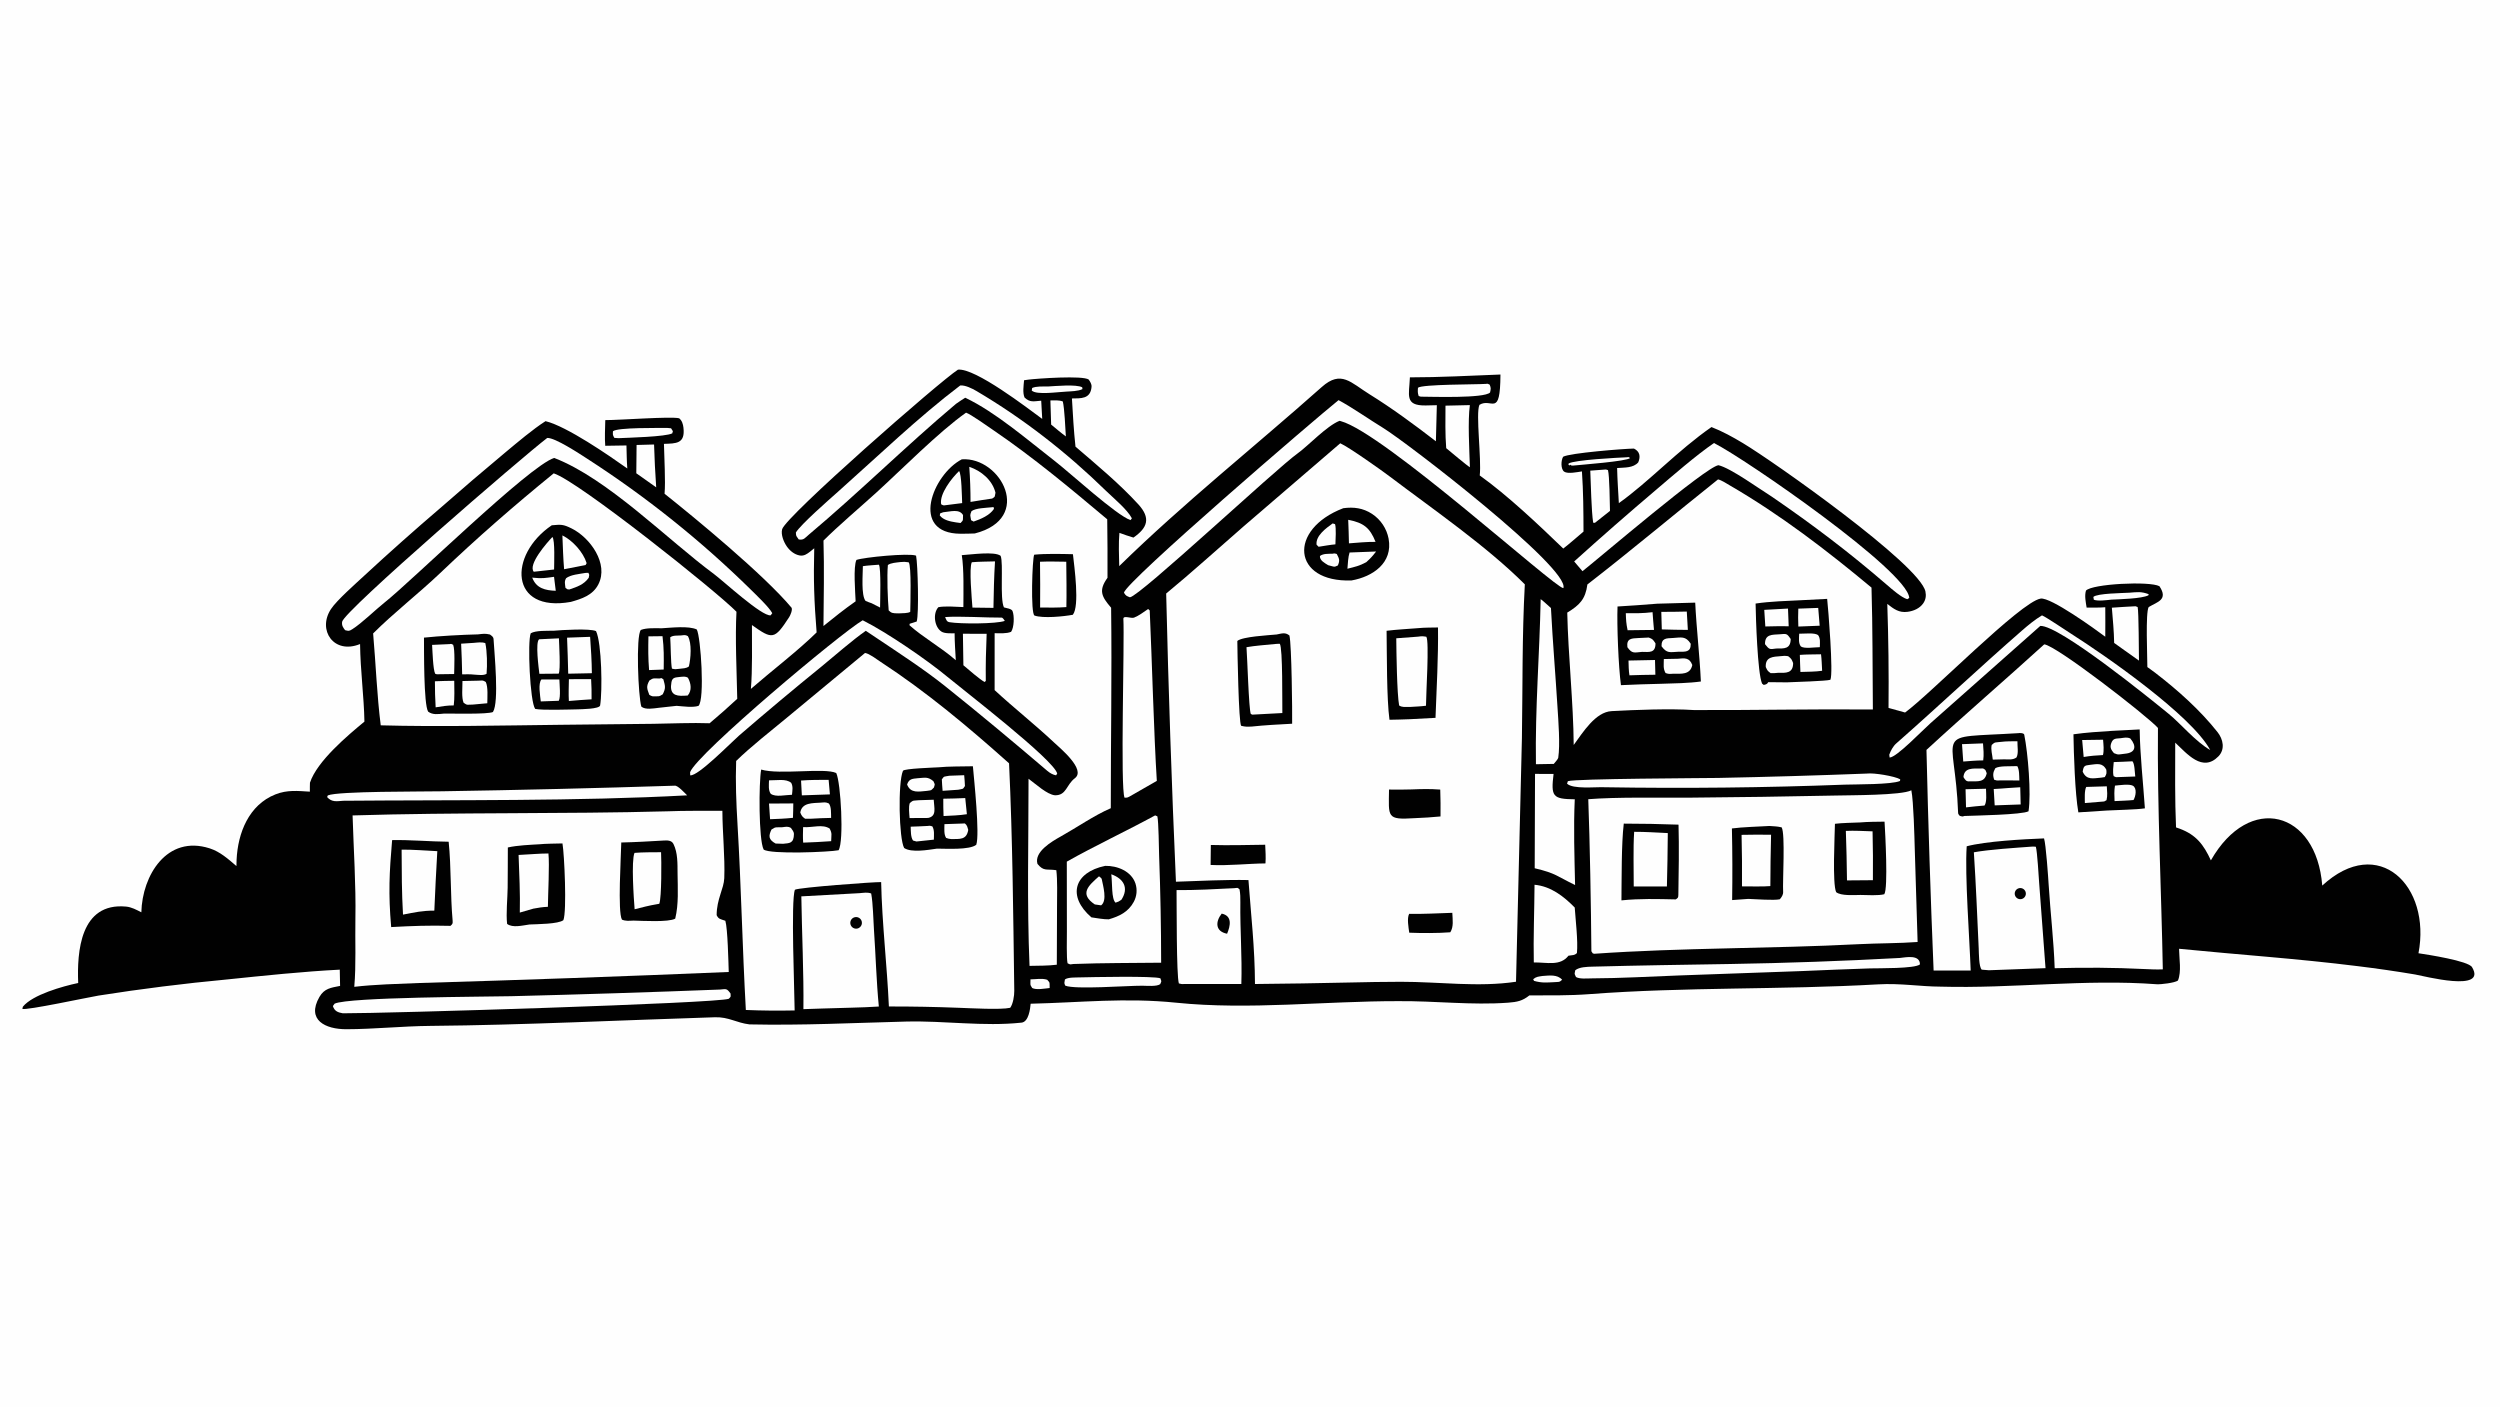
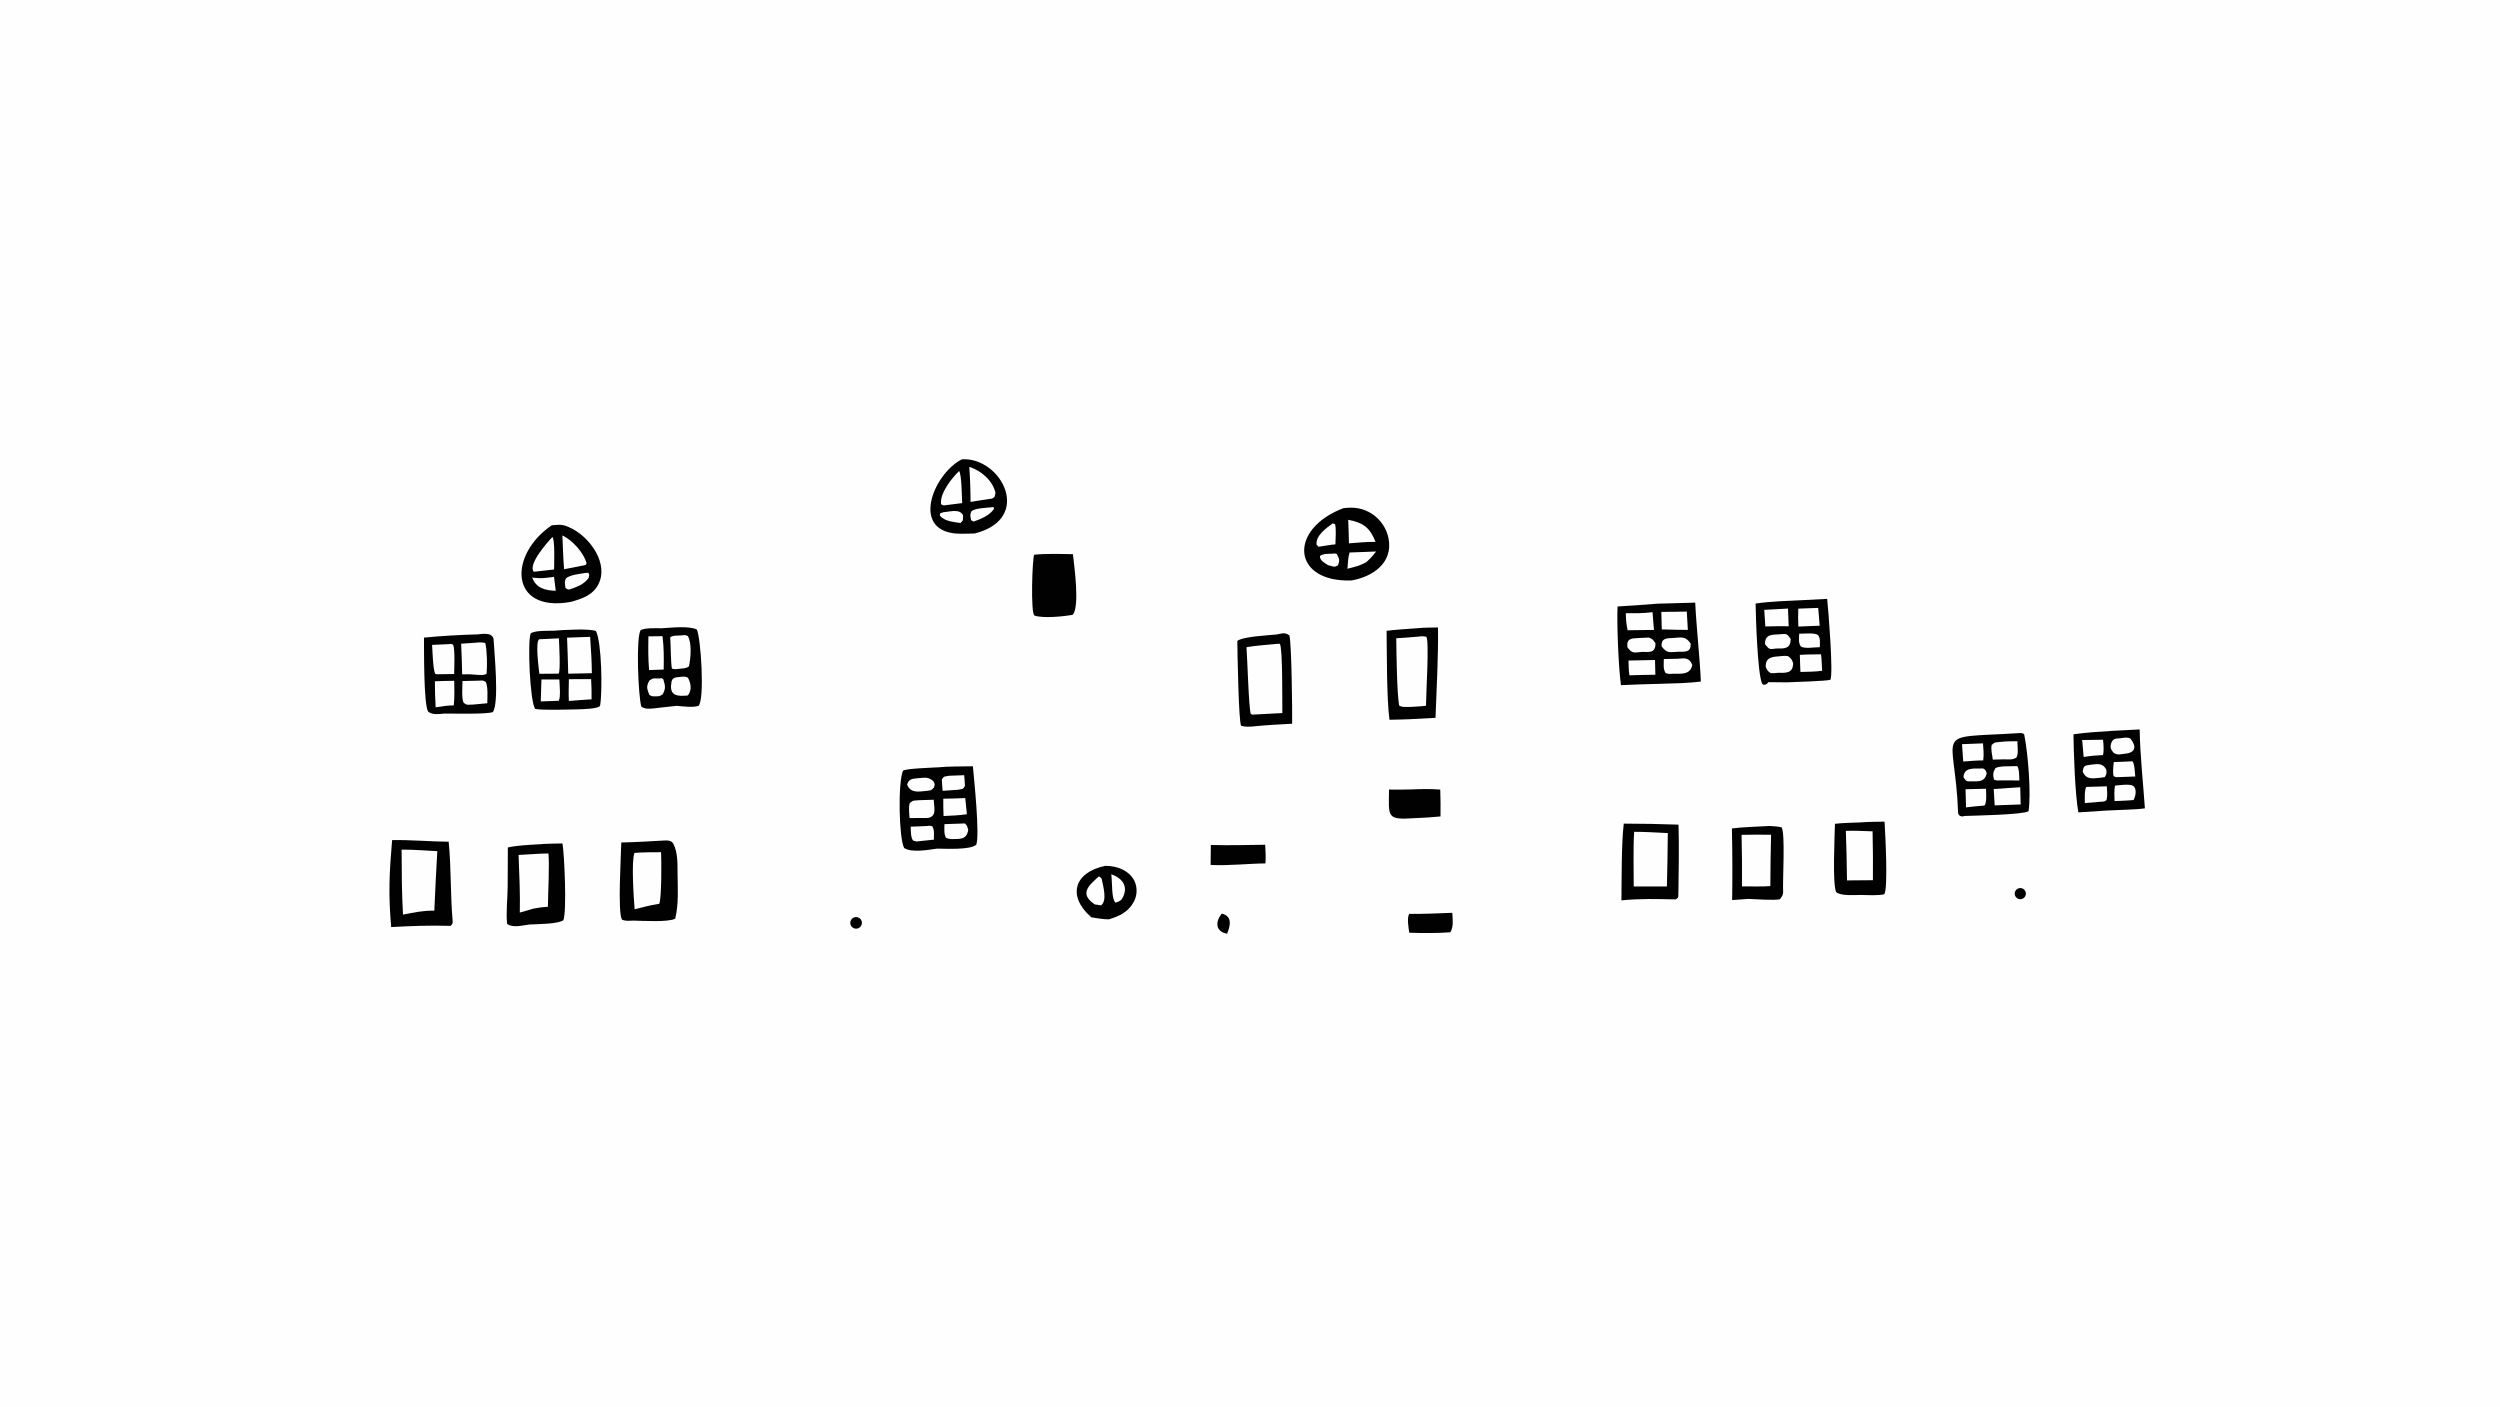
<svg xmlns="http://www.w3.org/2000/svg" width="1820" height="1024" viewBox="0 0 1820 1024">
  <path fill="#FEFEFE" d="M0 0L1820 0L1820 1024L0 1024L0 0Z" />
-   <path fill="#010101" d="M697.41 269.108C710.035 267.802 748.069 297.146 758.736 304.964L757.999 291.712C752.518 292.11 749.92 293.228 745.866 289.381C744.356 285.856 745.205 280.789 745.519 276.82C746.548 276.657 747.579 276.51 748.613 276.379C755.113 275.556 788.519 273.201 792.604 276.339C793.665 277.924 794.803 279.642 794.65 281.597C793.936 290.728 786.605 289.949 780.364 290.073C781.055 301.903 781.672 313.361 782.955 325.151C798.517 338.523 814.834 352.004 828.675 367.126C837.888 377.191 835.464 384.219 825.146 391.356C821.869 390.458 818.184 389.064 814.932 387.922C814.241 395.705 814.623 404.249 814.797 412.121C861.514 366.374 913.397 325.176 962.284 281.714C976.402 269.163 983.391 278.604 996.985 287.013C1013.38 297.156 1030.1 309.506 1045.33 321.252C1045.49 312.495 1045.72 303.739 1046.02 294.985C1043.3 295.066 1040.59 295.127 1037.87 295.169C1022.29 295.389 1025.92 287.555 1026.4 274.718C1047.7 274.728 1070.91 273.483 1092.33 272.656C1092.16 304.779 1085.99 289.202 1077.02 294.733C1074.2 301.157 1078.64 334.223 1077.25 346.13C1097.48 360.575 1120.39 382.281 1138.06 399.352C1142.73 395.736 1148.19 390.878 1152.79 387.003C1152.75 372.491 1152.66 357.65 1151.65 343.187C1148.43 343.666 1141.31 345.175 1138.73 343.371C1136.14 341.552 1136.35 335.15 1137.96 332.513C1142.69 329.791 1182.22 326.65 1189.52 326.562C1193.73 328.642 1194.48 332.261 1192.65 336.597C1188.99 340.756 1182.93 340.288 1177.26 340.728C1177.44 349.094 1178.06 357.896 1178.52 366.287C1200.43 350.711 1221.45 327.893 1245.96 310.897C1254.09 314.085 1261.42 318.137 1268.91 322.632C1291.58 336.238 1397.66 411.072 1401.72 430.634C1402.37 433.754 1401.91 436.688 1400.05 439.316C1397.43 442.997 1393.08 444.824 1388.73 445.402C1382.42 446.24 1378.74 443.351 1373.95 439.659C1374.8 464.886 1375.1 490.129 1374.85 515.369L1386.89 518.71C1405.51 505.158 1470.84 438.265 1485.55 435.778C1492.83 434.549 1525.42 458.113 1532.64 463.531C1532.75 456.466 1532.65 449.16 1532.64 442.073C1528.17 442.419 1523.56 442.345 1519.07 442.354C1518.44 438.307 1517.42 433.829 1518.58 429.967C1522.93 425.033 1565.09 422.907 1572.08 426.769C1578.71 436.771 1570.46 438.128 1564.24 441.95C1561.84 445.821 1563.31 478.258 1563.28 485.627C1565.31 487.036 1567.3 488.495 1569.26 490C1585.48 502.478 1601.63 516.906 1614.34 532.952C1618.45 538.141 1620.05 545.464 1615 550.638C1603.38 562.532 1592.09 548.628 1583.56 540.654C1583.52 560.716 1583.27 582.391 1584.15 602.354C1585.02 602.64 1585.89 602.944 1586.76 603.266C1598.8 607.75 1604.24 614.875 1609.52 626.351C1637.56 577.127 1686.32 590.136 1690.6 644.696C1731.68 606.816 1770.01 645.078 1760.65 693.96C1767.44 694.991 1796.87 699.497 1799.63 704.071C1810.86 722.722 1764.59 710.54 1758.15 709.416C1744.35 707.093 1730.49 705.081 1716.6 703.381C1672.19 697.824 1630.41 695.097 1586.36 690.709C1586.44 697.894 1588.22 707.355 1585.55 713.826C1583.34 715.528 1572.98 716.743 1570.06 716.525C1517.77 712.629 1464.87 719.752 1412.94 718.282C1397.62 718.211 1383.6 715.677 1367.23 716.615C1297.09 720.632 1226.82 718.426 1156.74 723.756C1142.57 724.833 1127.62 724.625 1113.38 724.654C1108.36 728.697 1104.43 729.45 1097.98 729.953C1071.34 731.903 1044.83 728.614 1018.13 728.833C964.883 728.745 909.287 735.406 856.277 729.969C819.126 726.158 787.12 729.854 750.309 730.709C749.969 734.676 748.835 743.929 743.666 744.481C715.973 747.442 687.44 742.983 659.586 743.697C621.614 744.67 583.603 746.6 545.611 745.755C536.133 744.634 530.479 740.25 520.475 740.56C451.318 742.698 382.307 746.219 313.083 746.854C292.826 747.04 272.474 749.223 252.14 749.277C236.936 749.318 222.895 742.624 232.534 725.782C236.192 719.482 240.946 719.087 247.586 717.737L247.348 705.909C221.297 707.207 191.429 710.337 165.382 713.034C134.046 715.965 102.809 719.884 71.719 724.785C64.01 726.077 19.023 735.724 16.26 734.461L16.653 732.874C23.722 724.132 45.727 717.976 56.927 715.623C56.004 692.999 58.359 656.899 91.761 659.992C95.772 660.363 99.316 662.328 102.901 664.152C103.542 637.187 121.548 607.708 152.565 617.574C160.228 620.011 166.124 625.357 172.117 630.488C172.131 628.972 172.171 627.456 172.238 625.941C173.128 606.403 181.158 585.955 200.529 578.309C209.124 574.917 216.644 575.792 225.578 576.326C225.634 575.145 225.507 570.235 225.651 569.796C230.845 553.998 253.474 535.119 265.3 525.336C264.99 507.139 262.363 488.409 262.129 468.863C243.048 476.661 230.854 458.732 240.95 443.394C245.209 436.924 259.175 424.689 265.316 418.96C283.403 402.244 301.81 385.877 320.526 369.869C336.212 356.098 352.075 342.53 368.112 329.17C376.618 322.107 387.992 312.425 397.151 306.6C412.717 310.393 443.477 331.68 456.678 341.049C456.252 335.773 456.219 329.643 456.059 324.293L440.616 324.532C440.136 319.356 440.527 311.31 440.646 305.843C451.23 305.866 488.489 303.026 494.429 304.51C496.535 306.244 497.247 308.743 497.554 311.373C498.939 323.222 492.037 322.808 483.355 323.135C483.533 333.129 484.599 350.154 483.805 359.446C505.774 376.899 556.268 418.469 576.282 442.455C577.072 444.133 575.329 448.012 574.507 449.28C563.806 465.787 562.33 465.661 547.415 455.033C547.387 469.213 547.813 487.742 546.648 501.521C561.138 488.894 581.444 473.316 594.498 460.394C592.656 437.215 592.176 422.353 592.764 399.141C591.805 399.946 590.834 400.736 589.85 401.51C587.565 403.295 585.279 404.937 582.199 404.387C578.32 403.694 575.007 400.963 572.809 397.808C570.592 394.625 568.337 389.216 569.4 385.286C571.931 375.93 684.415 277.346 697.41 269.108Z" />
  <path fill="#FEFEFE" d="M975.709 322.709C982.117 325.57 1005.94 342.507 1011.88 347.004C1043.32 370.799 1082.36 397.674 1110.07 425.403C1108.03 463.371 1108.54 499.857 1107.95 537.59L1103.66 714.709C1076.07 718.839 1047.61 714.704 1019.82 714.739C1007.19 714.754 994.62 714.98 981.991 715.278C959.203 715.791 936.412 716.151 913.619 716.358C913.513 689.914 910.797 666.914 908.87 640.688C892.316 640.319 872.824 641.336 856.086 641.895C852.99 571.981 850.619 502.037 848.975 432.073C867.497 416.856 886.946 399.175 905.203 383.323L975.709 322.709Z" />
  <path fill="#010101" d="M977.915 369.971C985.525 368.949 992.305 369.825 998.883 374.126C1005.15 378.266 1009.48 384.755 1010.9 392.128C1014.17 409.822 999.393 419.834 983.901 422.573C940.747 424.112 937.409 385.463 977.915 369.971Z" />
  <path fill="#FEFEFE" d="M981.494 378.42C992.554 380.57 997.239 384.048 1001.4 394.481C994.953 394.429 988.463 395.057 982.033 395.556C981.974 389.935 981.691 384.06 981.494 378.42Z" />
  <path fill="#FEFEFE" d="M970.176 381.054L971.918 381.579C972.849 384.621 972.282 392.695 972.178 396.286C968.611 396.574 963.597 397.493 959.949 398.048L958.467 396.558C957.674 390 965.489 384.432 970.176 381.054Z" />
  <path fill="#FEFEFE" d="M982.488 402.221L1001.81 401.491C999.007 405.094 997.974 406.25 994.594 409.305C989.5 412.047 986.434 412.639 980.925 414.039C981.215 410.447 981.412 405.519 982.488 402.221Z" />
  <path fill="#FEFEFE" d="M970.302 403.091C971.639 402.728 971.794 402.938 973.174 403.299C975.099 406.968 975.498 408.04 973.953 411.662C970.959 413.198 971.059 412.437 966.845 411.439C964.242 409.774 960.741 408.049 960.907 404.772C963.43 402.884 966.937 403.23 970.302 403.091Z" />
  <path fill="#010101" d="M929.394 461.906C933.201 461.199 935.593 460.118 938.707 462.642C940.331 469.42 940.829 518.313 940.678 526.87C930.861 527.422 920.99 527.879 911.218 528.938C907.829 529.07 906.935 529.174 903.583 528.4C901.703 526.386 900.844 473.473 900.768 466.621C904.331 463.448 923.588 462.469 929.394 461.906Z" />
  <path fill="#FEFEFE" d="M928.31 468.833C929.056 468.684 930.845 468.71 931.696 468.693C933.923 471.538 933.408 512.092 933.549 519.096L911.687 520.265L910.581 519.759C909.128 516.426 908.015 477.937 907.448 471.167C913.206 470.101 922.249 469.44 928.31 468.833Z" />
  <path fill="#010101" d="M1032.84 457.257C1036.78 456.836 1042.75 456.887 1046.86 456.797C1047.16 478.3 1045.83 500.963 1045.05 522.587C1038.8 522.882 1032.54 523.214 1026.29 523.584C1021.46 523.823 1016.4 523.871 1011.54 523.992C1009.45 508.626 1009.69 476.187 1009.44 459.21C1016.5 458.323 1025.59 457.847 1032.84 457.257Z" />
  <path fill="#FEFEFE" d="M1032.36 463.487C1035.13 463.091 1035.59 463.123 1038.37 463.551C1040.63 466.867 1038.1 505.576 1038.12 513.779C1034.4 514.275 1030.03 514.438 1026.22 514.671C1022.95 514.592 1021.01 515.108 1018.57 513.599C1016.99 505.122 1016.57 474.748 1016.48 464.677L1032.36 463.487Z" />
  <path fill="#010101" d="M1027.51 574.701C1035.35 574.406 1040.72 574.231 1048.5 574.817C1048.77 581.473 1048.75 587.717 1048.7 594.377C1042.12 595.014 1036.36 595.366 1029.75 595.628C1009.19 596.969 1010.99 594.833 1011.21 574.796C1016.65 574.903 1022.08 574.872 1027.51 574.701Z" />
  <path fill="#010101" d="M881.482 615.14C894.532 615.518 907.982 615.152 921.061 614.971C921.282 619.552 921.596 623.986 921.259 628.569C908.208 628.702 894.152 630.35 881.326 629.683L881.482 615.14Z" />
  <path fill="#010101" d="M1025.87 665.271C1035.4 665.53 1047.57 664.827 1057.28 664.534C1057.51 669.57 1058.36 674.655 1055.83 678.698C1047.19 679.412 1034.44 679.355 1025.94 679.003C1025.41 675.193 1024.16 668.556 1025.87 665.271Z" />
  <path fill="#FEFEFE" d="M629.743 475.356C632.878 475.794 638.085 479.867 640.867 481.686C674.454 503.65 704.6 528.93 734.592 555.693C737.183 610.482 737.636 666.444 738.392 721.33C738.439 724.766 737.536 730.885 735.415 733.685C728.38 735.238 706.319 733.947 698.037 733.672C681.07 733.008 664.091 732.689 647.111 732.717C645.771 702.891 642.133 672.303 641.475 642.161C636.23 642.025 581.589 646.052 578.702 647.729C575.64 655.283 578.449 722.656 578.504 735.602C566.661 735.862 554.813 735.749 542.977 735.263C540.463 690.19 539.579 644.837 536.888 599.743C535.991 584.711 535.362 569.007 535.919 553.983C545.799 544.238 561.912 531.494 572.767 522.547L629.743 475.356Z" />
-   <path fill="#010101" d="M554.145 560.247C567.588 564.229 600.347 558.744 608.781 562.759C612.089 569.45 614.514 612.455 610.496 618.974C603.726 620.335 560.559 622.078 555.934 618.452C552.264 611.439 552.386 569.347 554.145 560.247Z" />
  <path fill="#FEFEFE" d="M597.536 584.327C600.151 584.13 601.083 583.838 603.414 584.937C605.289 587.34 604.964 592.21 605.045 595.442C600.251 595.45 595.113 595.799 590.299 596.036L586.102 596.034C583.869 594.38 583.7 594.085 582.609 591.52C583.817 584.157 591.616 584.741 597.536 584.327Z" />
  <path fill="#FEFEFE" d="M584.66 602.163C591.788 602.569 598.664 599.795 603.97 603.172C605.93 606.9 605.174 607.566 605.089 612.374C598.304 612.927 591.509 613.155 584.707 613.44C584.414 609.706 584.575 605.913 584.66 602.163Z" />
  <path fill="#FEFEFE" d="M603.242 567.717L604.183 578.318L583.747 579.021L583.169 568.232C589.896 567.706 596.499 567.752 603.242 567.717Z" />
  <path fill="#FEFEFE" d="M569.533 602.223C572.136 601.92 573.552 601.437 575.767 602.72C576.651 603.877 578.015 605.617 577.994 607.06C577.892 614.12 574.847 613.754 570.095 614.276L564.657 614.099C559.387 611.232 559.411 608.587 561.626 603.911C564.824 601.699 564.965 602.422 569.533 602.223Z" />
  <path fill="#FEFEFE" d="M559.839 584.996L577.522 584.883C577.547 588.266 577.372 591.965 577.275 595.376C571.548 595.986 566.356 596.17 560.617 596.39L559.839 584.996Z" />
  <path fill="#FEFEFE" d="M559.84 568.087C565.213 568.213 572.234 566.643 576.017 569.932C577.453 572.66 576.856 575.51 576.566 578.591C571.621 578.696 564.766 580.493 561.126 577.904C559.218 575.362 559.77 571.421 559.84 568.087Z" />
  <path fill="#010101" d="M683.359 558.591C689.907 557.892 701.346 557.986 708.266 557.837C709.129 567.713 713.37 607.448 710.721 614.991C705.93 618.895 688.7 617.819 682.118 617.806C675.65 618.725 663.522 620.918 658.224 617.34C654.453 610.662 653.602 569.805 657.36 561.155C658.088 559.48 680.172 558.814 683.359 558.591Z" />
  <path fill="#FEFEFE" d="M668.964 582.556L679.743 582.205C680.045 588.276 682.118 594.2 675.607 595.476L662.183 595.548C661.954 592.363 661.292 587.455 662.338 584.628C665.036 582.317 664.764 583.014 668.964 582.556Z" />
  <path fill="#FEFEFE" d="M686.711 581.465C691.929 581.461 697.458 581.172 702.696 580.991L703.892 592.744C698.391 593.63 692.497 593.783 686.91 594.074C686.67 590.137 686.748 585.465 686.711 581.465Z" />
  <path fill="#FEFEFE" d="M700.135 599.555L702.419 599.452C704.146 600.828 704.2 601.957 704.877 604.191C703.646 611.556 698.789 610.72 692.561 610.854C690.881 610.749 690.338 610.506 688.783 610.003C687.05 607.398 687.531 603.316 687.558 599.972L700.135 599.555Z" />
  <path fill="#FEFEFE" d="M675.617 601.283C676.913 600.986 677.412 601.254 678.717 601.576C680.384 604.226 679.892 607.932 679.843 611.265L667.189 612.607L664.679 611.9C662.931 609.413 663.119 605.007 662.976 601.822C667.119 601.734 671.459 601.47 675.617 601.283Z" />
  <path fill="#FEFEFE" d="M667.951 566.557C673.519 566.182 675.383 565.311 679.504 568.683C680.776 571.611 680.704 570.381 679.899 573.312C677.322 575.837 678.625 575.119 674.726 575.768C668.922 576.244 662.87 577.763 660.369 571.107C661.779 566.889 664.287 566.972 667.951 566.557Z" />
  <path fill="#FEFEFE" d="M691.147 564.738L701.925 564.347C702.179 567.08 702.384 569.479 702.48 572.232C700.664 574.839 701.685 574.004 697.657 574.933L686.21 575.717C685.981 572.895 685.764 570.22 685.66 567.387C687.511 564.76 687.065 565.547 691.147 564.738Z" />
  <path fill="#FEFEFE" d="M403.105 344.6C420.943 350.212 521.714 430.56 536.15 445.357C535.131 464.084 536.302 489.47 536.715 508.732C530.157 514.83 523.448 520.764 516.596 526.53C503.92 526.044 488.489 526.753 475.533 526.937L408.123 527.653C366.347 528.125 318.59 529.202 277.174 528.039C274.443 506.588 273.547 482.876 271.642 461.136C286.138 446.592 305.256 431.67 320.388 417.245C347.559 391.346 374.066 368.243 403.105 344.6Z" />
  <path fill="#010101" d="M402.956 459.182C408.815 458.644 429.499 457.382 433.916 459.448C438.088 468.153 438.631 503.175 436.897 513.545C436.449 516.225 422.956 516.302 420.431 516.403C413.762 516.525 395.241 517.209 389.616 516.093C385.794 510.963 383.906 466.949 386.37 461.034C389.946 458.874 398.376 459.268 402.956 459.182Z" />
  <path fill="#FEFEFE" d="M412.828 464.226L429.605 463.612C430.255 472.75 430.781 480.896 430.881 490.097L413.658 490.453C413.461 481.709 413.184 472.966 412.828 464.226Z" />
  <path fill="#FEFEFE" d="M392.473 465.396L406.893 464.703C407.035 469.05 408.191 487.904 406.718 490.416L392.664 490.535C392.167 486.31 389.627 467.545 392.473 465.396Z" />
  <path fill="#FEFEFE" d="M414.155 494.464C419.43 494.345 425.031 494.419 430.333 494.409C430.587 499.544 430.777 503.926 430.667 509.101C425.148 509.427 419.635 509.835 414.129 510.327C413.838 505.365 414.077 499.499 414.155 494.464Z" />
-   <path fill="#FEFEFE" d="M394.166 494.65L407.221 494.668C407.339 498.275 408.306 507.5 406.781 510.168L393.683 510.635C393.261 506.559 391.61 497.488 394.166 494.65Z" />
+   <path fill="#FEFEFE" d="M394.166 494.65L407.221 494.668C407.339 498.275 408.306 507.5 406.781 510.168L393.683 510.635Z" />
  <path fill="#010101" d="M347.985 461.822C351.608 461.42 353.112 461.096 356.683 461.919C358.093 463.044 359.215 463.517 359.322 465.443C359.892 475.678 363.491 511.214 358.856 518.355C354.695 520.125 329.782 519.406 323.257 519.495C319.068 519.856 315.088 520.62 311.684 518.066C308.362 512.759 308.749 473.018 308.656 464.193C320.587 462.954 336.027 462.111 347.985 461.822Z" />
  <path fill="#FEFEFE" d="M344.965 468.002C347.82 467.754 350.608 467.281 353.317 468.187C354.641 474.308 354.781 484.266 354.226 490.517C352.034 491.95 348.155 491.274 345.263 491.125C342.234 490.779 339.491 490.885 336.454 490.916C336.323 483.475 336.072 476.036 335.701 468.602L344.965 468.002Z" />
  <path fill="#FEFEFE" d="M327.302 468.904C328.973 468.678 328.119 468.64 329.905 469.39C331.328 473.04 330.694 486.117 330.617 490.691L318 490.867L316.824 490.511C315.212 487.513 314.861 473.815 314.565 469.485L327.302 468.904Z" />
  <path fill="#FEFEFE" d="M348.26 495.531C351.365 495.483 351.284 494.989 353.649 496.5C355.4 500.112 354.778 507.512 354.752 511.973L344.283 512.926C340.079 512.95 340.255 513.645 337.504 511.607C335.903 507.951 336.703 500.538 336.673 495.787L348.26 495.531Z" />
  <path fill="#FEFEFE" d="M316.61 495.967C321.208 495.717 326.066 495.706 330.689 495.617C330.725 500.912 331.014 508.467 330.33 513.542C325.306 513.562 322.052 514.154 317.152 514.937C316.786 508.325 316.589 502.586 316.61 495.967Z" />
  <path fill="#010101" d="M481.771 457.374C488.824 456.974 501.372 455.468 507.27 458.263C510.158 463.587 513.211 509.365 508.497 513.877C504.073 515.264 497.417 514.206 492.543 513.855L479.668 515.267C475.647 515.722 469.963 516.885 466.909 514.449C464.619 507.289 462.814 462.731 466.549 458.588C470.759 456.956 477.085 457.377 481.771 457.374Z" />
  <path fill="#FEFEFE" d="M495.925 462.591C498.214 462.349 498.888 462.044 500.782 463.105C503.778 468.373 502.875 479.323 501.532 485.135C499.56 486.719 497.203 486.527 494.316 486.928C491.804 487.234 491.596 487.321 489.172 486.769C488.293 482.864 488.35 469.528 487.916 463.969C489.947 462.416 492.895 462.793 495.925 462.591Z" />
  <path fill="#FEFEFE" d="M472.054 463.268L482.311 463.142C483.391 472.155 483.286 478.275 483.173 487.425L472.53 487.813C471.826 478.86 471.875 472.291 472.054 463.268Z" />
  <path fill="#FEFEFE" d="M495.128 492.789C497.423 492.634 498.971 492.221 500.823 493.427C503.049 497.378 503.871 502.672 500.647 506.334L497.877 506.506C491.282 506.85 487.273 505.217 488.811 496.63C489.467 492.97 491.839 493.224 495.128 492.789Z" />
  <path fill="#FEFEFE" d="M480.321 493.928L481.469 493.63L482.911 494.505C484.293 499.558 484.807 500.845 482.472 505.452C479.603 507.436 479.352 506.782 475.242 506.951C474.061 506.724 473.813 506.443 472.694 505.835C471.045 501.341 470.273 499.904 472.754 495.424C475.876 493.271 475.808 493.997 480.321 493.928Z" />
  <path fill="#010101" d="M401.695 382.401C408.477 381.833 409.833 381.586 416.186 384.734C429.546 391.353 443.395 410.389 435.569 425.49C431.491 433.359 423.61 435.927 415.558 438.185C370.915 446.247 369.799 404.001 401.695 382.401Z" />
  <path fill="#FEFEFE" d="M409.42 389.775C416.89 393.459 424.619 401.98 427.072 409.975L426.299 411.358L410.668 414.387C409.984 406.419 409.765 397.813 409.42 389.775Z" />
  <path fill="#FEFEFE" d="M402.144 390.94C404.125 392.96 403.391 410.544 403.381 414.603L388.587 416.233C384.152 411.029 398.285 394.938 402.144 390.94Z" />
  <path fill="#FEFEFE" d="M426.21 417.087L428.325 417.008C429.258 418.864 428.997 418.201 428.594 420.648C425.008 425.634 420.153 427.212 414.501 429.139C412.524 428.956 413.468 429.241 411.673 427.988C411.328 425.16 410.706 423.224 412.151 420.921C415.466 418.345 421.738 417.918 426.21 417.087Z" />
  <path fill="#FEFEFE" d="M387.455 420.49L388.153 420.574C394.623 421.265 396.861 420.815 403.335 419.93L404.593 430.096C396.911 429.823 390.365 428.284 387.455 420.49Z" />
  <path fill="#FEFEFE" d="M485.812 590.635C498.74 590.128 512.859 590.309 525.889 590.256C525.958 606.248 527.84 623.824 527.272 639.303C526.99 647.009 521.73 654.524 521.724 666.255C523.174 669.183 524.254 668.999 528.053 670.312C529.772 675.995 530.275 700.571 530.53 707.602C455.236 710.765 379.921 713.446 304.592 715.646C289.832 716.261 272.376 716.689 257.917 718.412C259.322 702.327 258.429 685.067 258.728 668.862C259.191 643.805 257.426 618.684 256.683 593.635C332.744 591.288 410.015 592.69 485.812 590.635Z" />
  <path fill="#010101" d="M285.459 611.597C298.247 611.309 313.249 612.67 326.625 612.779C328.547 631.522 327.817 651.45 329.52 670.366C329.708 672.458 329.306 672.805 327.942 674.025C312.722 673.604 300.046 674.07 284.78 674.91C282.653 650.569 283.423 635.535 285.459 611.597Z" />
  <path fill="#FEFEFE" d="M292.378 618.536C300.071 618.445 310.545 619.256 318.357 619.651C317.524 634.074 316.803 648.502 316.194 662.936C307.294 662.955 302.096 664.142 293.391 665.842C292.444 649.833 292.461 634.558 292.378 618.536Z" />
  <path fill="#010101" d="M393.242 614.595C396.145 614.197 406.089 614.118 409.481 614.017C410.87 622.02 412.733 663.373 410.14 669.876C406.429 672.761 390.971 672.757 385.464 673.025C380.099 673.767 373.312 675.634 369.181 672.616C368.31 665.188 369.47 654.118 369.574 646.333C369.705 636.512 369.636 626.762 369.704 616.953C376.865 615.354 385.777 615.057 393.242 614.595Z" />
  <path fill="#FEFEFE" d="M389.39 621.703C391.949 621.43 396.538 621.424 399.266 621.333C400.113 629.831 398.961 650.421 398.867 660.158C394.831 660.315 392.33 660.768 388.332 661.481L378.417 664.354C378.762 650.947 378.016 635.932 377.529 622.406L389.39 621.703Z" />
  <path fill="#010101" d="M482.798 611.926C485.298 611.844 488.785 611.411 490.279 614.416C493.496 620.884 493.195 628.793 493.271 636.103C493.383 646.936 494.144 658.064 491.564 668.767C486.739 671.521 467.658 670.328 461.136 670.199C457.981 670.315 455.694 670.683 452.794 669.508C449.539 664.137 452.137 622.841 452.294 613.334C462.193 613.126 472.927 612.521 482.798 611.926Z" />
  <path fill="#FEFEFE" d="M461.92 620.895C468.161 620.38 474.961 620.467 481.257 620.406C481.555 625.784 481.72 653.476 479.966 657.946L478.154 658.276C472.515 659.214 467.53 660.536 462.008 661.942C461.401 654.48 459.476 626.599 461.92 620.895Z" />
  <path fill="#FEFEFE" d="M703.289 300.416C706.691 301.548 719.45 310.638 722.865 312.964C752.207 332.944 778.901 355.228 806.06 378.057C806.264 392.249 806.329 406.442 806.254 420.635C799.568 429.938 801.932 434.302 808.896 442.421C809.511 490.4 808.633 540.189 808.657 588.371C796.382 593.705 784.026 602.375 772.223 608.953C765.763 612.553 752.698 620.132 755.271 628.92C759.868 634.544 761.88 632.455 768.997 633.494C769.893 640.406 769.545 652.044 769.523 659.415L769.359 702.315C763.016 703.098 755.935 703.036 749.5 703.154C747.605 657.867 748.792 612.296 748.775 566.937C753.772 570.539 762.213 578.488 768.06 578.969C776.445 579.068 776.165 571.359 782.517 566.535C790.848 560.208 771.276 544.277 767.502 540.669C753.29 527.316 738.358 515.613 724.084 502.407L724.098 460.973C727.905 461.003 732.676 461.381 736.078 459.97C738.265 456.877 738.555 448.466 737.115 444.839C736.446 443.155 732.741 442.731 730.861 442.175C727.768 435.81 730.639 410.044 728.464 404.644C724.095 401.239 707.145 403.717 700.179 404.152C701.838 414.268 701.353 431.233 701.341 441.949C696.32 441.751 687.752 441.073 683.115 442.045C678.913 446.676 680.28 456.566 685.386 459.811C687.782 461.334 692.22 461.03 694.954 461.036C694.968 467.349 695.474 474.282 695.82 480.644C685.257 471.381 671.837 463.956 662.126 455.201L662.217 454.109L667.359 452.469C669.081 446.967 668.19 410.757 666.903 404.51C661.606 402.468 628.718 405.733 623.49 407.621C621.104 412.404 622.637 431.425 622.899 437.757C614.409 443.715 607.504 449.243 599.479 455.741C599.659 435.196 600.104 414.034 599.497 393.545C609.803 383.185 626.619 368.92 637.805 358.746C656.236 341.982 683.47 314.395 703.289 300.416Z" />
  <path fill="#010101" d="M700.223 334.381C728.636 332.446 752.752 377.376 709.628 388.366C706.196 388.475 702.759 388.583 699.326 388.566C661.988 388.379 679.037 345.257 700.223 334.381Z" />
  <path fill="#FEFEFE" d="M705.638 339.856C714.323 342.727 722.457 349.552 724.709 358.687C723.951 362.305 724.694 361.33 722.294 362.95C717.091 363.644 711.74 364.576 706.543 365.406C706.545 356.882 706.244 348.36 705.638 339.856Z" />
  <path fill="#FEFEFE" d="M698.204 342.933C700.082 345.029 700.262 362.176 700.452 366.258L687.152 367.936C686.208 367.819 686.064 367.582 685.148 367.086C683.809 359.459 693.025 347.876 698.204 342.933Z" />
  <path fill="#FEFEFE" d="M686.716 372.915C691.961 372.477 698.352 370.245 701.085 374.957C700.901 379.088 701.587 378.339 699.279 380.757C698.158 380.616 697.038 380.461 695.921 380.291C691.942 379.693 686.663 378.649 684.146 375.236L684.461 373.706L686.716 372.915Z" />
  <path fill="#FEFEFE" d="M722.059 369.283L723.307 369.137L723.615 370.468C720.394 375.273 714.038 377.88 708.792 379.705L706.946 378.702C706.358 374.711 705.917 375.511 707.255 372.118C710.383 369.838 717.668 369.766 722.059 369.283Z" />
  <path fill="#010101" d="M752.904 403.821C761.076 402.962 772.897 403.263 781.095 403.456C782.101 412.586 786.1 441.155 781.032 447.552C774.263 448.824 759.26 450.286 753.162 448.136C750.14 447.071 751.511 406.182 752.904 403.821Z" />
-   <path fill="#FEFEFE" d="M757.125 408.947C763.353 408.658 769.98 408.867 776.24 408.942C776.331 419.771 776.567 431.182 776.319 441.966C769.685 442.454 763.845 442.348 757.206 442.271C757.306 431.163 757.279 420.054 757.125 408.947Z" />
  <path fill="#FEFEFE" d="M1488.2 469.087C1497.04 469.924 1563 521.087 1570.99 529.938C1570.44 588.09 1573.47 647.526 1574.53 705.692C1570.15 705.883 1565.49 705.68 1561.1 705.461C1539.2 704.363 1517.74 704.277 1495.81 704.859C1495.16 685.27 1492.68 664.164 1491.45 644.477C1491.09 638.62 1489.45 614.672 1488.06 610.356C1473.19 610.93 1445.58 612.414 1431.76 616.096C1430.31 637.133 1433.85 683.368 1434.66 706.564L1407.67 706.563C1405.45 653.035 1403.72 599.487 1402.47 545.927C1430.27 520.275 1459.96 494.806 1488.2 469.087Z" />
  <path fill="#010101" d="M1469.34 533.742C1470.43 533.501 1473.41 533.62 1473.65 534.849C1476.38 548.359 1478.78 577.576 1476.77 590.607C1472.21 593.166 1437.74 593.731 1430.07 594.03C1428.34 594.631 1428.8 594.415 1426.72 593.96C1426.38 593.556 1425.54 592.652 1425.52 592.017C1423.25 529.375 1405.15 537.717 1469.34 533.742Z" />
  <path fill="#FEFEFE" d="M1461.67 573.708L1470.73 573.117L1471.05 585.648L1462.07 585.959L1452.13 586.31L1451.43 574.403C1454.85 574.275 1458.26 573.977 1461.67 573.708Z" />
  <path fill="#FEFEFE" d="M1456.96 540.066C1460.39 539.592 1465.11 539.668 1468.68 539.621C1468.6 543.364 1469.65 548.382 1468 551.425C1465.38 553.33 1462.41 552.819 1458.98 552.792L1450.74 553.011C1450.42 549.374 1449.16 545.713 1449.96 542.327C1452.46 539.909 1452.71 540.617 1456.96 540.066Z" />
  <path fill="#FEFEFE" d="M1428.35 541.754L1443.63 541.171C1443.94 545.444 1444.37 549.3 1443.78 553.57C1438.95 553.597 1434.07 554.035 1429.24 554.394L1428.35 541.754Z" />
  <path fill="#FEFEFE" d="M1467.32 557.753L1468.6 557.783C1470.15 560.333 1469.96 565.016 1470.09 568.209C1464.74 568.03 1459.02 568.153 1453.64 568.168L1451.78 567.671C1450.62 564.366 1450.9 562.163 1452.61 559.243C1455.56 557.434 1463.2 557.954 1467.32 557.753Z" />
  <path fill="#FEFEFE" d="M1430.93 574.566L1445.8 574.202C1445.89 577.889 1446.53 583.848 1444.73 586.426C1440.6 586.654 1435.45 587.338 1431.26 587.773L1430.93 574.566Z" />
  <path fill="#FEFEFE" d="M1441.94 559.472L1443.64 559.417C1445.88 560.725 1445.14 560.102 1446.33 562.898C1444.93 569.704 1439.99 568.758 1434.09 568.801C1431.29 569.156 1430.66 567.691 1429.39 565.713C1429.97 558.63 1436.43 559.565 1441.94 559.472Z" />
  <path fill="#010101" d="M1537.58 532.062L1557.68 531.025C1557.96 549.802 1560.21 569.633 1561.48 588.478C1555.18 589.452 1541.27 589.627 1534.07 590.051C1527.06 590.562 1520.06 591.013 1513.04 591.406C1510.59 577.627 1509.7 548.843 1509.48 534.565C1518.99 533.228 1528.03 532.697 1537.58 532.062Z" />
  <path fill="#FEFEFE" d="M1518.76 572.893L1533.76 572.439C1533.98 575.971 1534.37 579.077 1533.56 582.522L1531.85 583.469C1527.16 583.805 1522.47 584.187 1517.78 584.613C1517.76 581.244 1517.37 575.692 1518.76 572.893Z" />
  <path fill="#FEFEFE" d="M1543.83 537.416C1546.57 537.067 1548.4 536.506 1550.86 537.614C1555.64 543.285 1554.73 548.003 1546.97 548.708C1542.6 549.141 1542.43 549.834 1538.94 548.285C1537 545.971 1535.88 544.29 1536.89 541.275C1538.27 537.206 1540.39 537.8 1543.83 537.416Z" />
  <path fill="#FEFEFE" d="M1515.82 538.741L1531.04 538.517C1531.31 542.192 1531.84 546.14 1530.96 549.685C1525.72 549.98 1522.16 550.202 1516.91 551.088L1515.82 538.741Z" />
  <path fill="#FEFEFE" d="M1551.8 554.253L1552.35 554.196C1554.02 555.635 1554.12 562.365 1554.47 565.296L1540.5 565.788C1540.23 565.789 1539.04 565.164 1538.73 565.019C1537.92 562.135 1538.53 557.904 1538.8 554.797C1543.08 554.708 1547.51 554.446 1551.8 554.253Z" />
  <path fill="#FEFEFE" d="M1539.69 571.929C1542.94 571.646 1550.07 570.543 1552.73 572.013C1555.83 573.728 1554.88 579.683 1553.18 582.419C1548.92 582.861 1543.75 582.981 1539.4 583.197C1539.26 579.005 1539.04 576.068 1539.69 571.929Z" />
  <path fill="#FEFEFE" d="M1521.32 556.832C1526.46 556.256 1530.63 554.967 1533.4 560.372C1533.65 563.074 1533.65 563.405 1532.27 565.725L1529.63 566.14C1523.64 566.63 1519.08 568.069 1516.2 561.795C1516.84 557.55 1517.57 557.273 1521.32 556.832Z" />
  <path fill="#FEFEFE" d="M1250.72 349.012C1253.15 349.491 1256.76 351.892 1259.07 353.231C1296.2 374.781 1329.58 400.425 1362.46 427.786C1363.33 456.979 1363.18 487.242 1363.45 516.513C1319.41 516.105 1276.7 517.093 1233.18 516.92C1215.63 515.753 1190.96 516.75 1173.27 517.693C1161.49 518.321 1152.46 533.058 1145.66 542.336C1145.42 511.463 1141.65 477.495 1140.96 445.974C1149.9 440.558 1154.24 436.188 1155.62 425.477C1186.85 401.334 1219.47 373.909 1250.72 349.012Z" />
  <path fill="#010101" d="M1206.42 439.494L1234.12 438.717C1234.99 457.146 1237.32 476.607 1238.24 496.126C1229.57 497.345 1218.16 497.547 1209.26 497.801C1199.52 498.008 1189.78 498.34 1180.05 498.795C1178.23 485.282 1177.03 455.112 1177.56 441.525C1187.19 440.961 1196.81 440.284 1206.42 439.494Z" />
  <path fill="#FEFEFE" d="M1183.59 446.387C1190.91 446.463 1195.83 446.545 1203.06 445.678C1203.32 449.904 1203.75 454.342 1204.1 458.582L1184.9 458.817C1183.85 453.735 1183.75 451.623 1183.59 446.387Z" />
  <path fill="#FEFEFE" d="M1209.43 445.439C1215.5 445.498 1221.89 445.31 1227.98 445.216L1228.76 458.563C1222.68 458.617 1215.92 458.334 1209.79 458.208L1209.43 445.439Z" />
  <path fill="#FEFEFE" d="M1221.54 479.579C1226.27 479.071 1229.99 478.614 1231.99 484.141C1230.53 491.375 1223.84 490.472 1218.15 490.462C1215.48 490.639 1214.98 490.825 1212.53 489.972C1210.61 486.624 1211.28 484.039 1211.26 479.787L1221.54 479.579Z" />
  <path fill="#FEFEFE" d="M1185.55 480.878L1204.84 480.481L1205.11 491.206C1198.89 491.205 1192.47 491.46 1186.23 491.63C1185.66 488.228 1185.65 484.364 1185.55 480.878Z" />
  <path fill="#FEFEFE" d="M1192.93 464.483C1195.39 464.331 1197.85 464.214 1200.31 464.134C1203.23 465.204 1203.47 465.751 1205.2 468.387C1205.22 475.53 1200.78 474.66 1195.41 474.574C1189.62 475.053 1188.23 476.085 1184.74 471.164C1183.94 464.548 1187.99 464.772 1192.93 464.483Z" />
  <path fill="#FEFEFE" d="M1217.78 464.461C1224.01 464.093 1227.09 462.833 1230.86 468.657C1230.97 475.07 1226.76 474.442 1221.97 474.462C1215.62 474.752 1213.6 475.879 1209.6 470.487C1209.44 464.441 1213.18 464.707 1217.78 464.461Z" />
  <path fill="#010101" d="M1311.21 436.955L1330.17 435.981C1330.98 443.391 1334.79 490.212 1332.52 494.886C1329.57 495.845 1306.08 496.508 1300.85 496.747C1297.34 496.712 1291.14 496.648 1287.5 496.613C1286.8 496.606 1287.37 498.067 1283.98 498.622L1282.77 497.631C1279.46 489.892 1278.24 449.773 1278.07 439.388C1288.7 437.808 1300.42 437.491 1311.21 436.955Z" />
  <path fill="#FEFEFE" d="M1296.14 477.697C1298.66 477.432 1299.3 477.349 1301.79 477.714C1304.14 479.538 1304.29 479.902 1305.39 482.684C1305.45 490.27 1300.05 489.918 1294.57 489.793C1292.46 490.051 1291.22 490.077 1289.09 490.07C1286.79 488.509 1286.64 488.119 1285.47 485.565C1285.09 478.032 1291.04 478.143 1296.14 477.697Z" />
  <path fill="#FEFEFE" d="M1284.38 443.979C1290.09 443.74 1295.94 443.352 1301.66 443.038L1302.17 455.943C1296.63 455.75 1290.72 455.963 1285.16 456.061L1284.38 443.979Z" />
  <path fill="#FEFEFE" d="M1310.29 476.757C1314.87 476.397 1321 476.433 1325.71 476.319C1326.18 480.017 1326.3 484.539 1326.51 488.323C1321.64 489.033 1315.7 489.037 1310.7 489.186C1310.49 485.115 1310.42 480.849 1310.29 476.757Z" />
  <path fill="#FEFEFE" d="M1309.17 443.09L1323.66 442.553L1324.72 455.52L1309.19 456.129C1308.97 451.445 1309.01 447.781 1309.17 443.09Z" />
  <path fill="#FEFEFE" d="M1295.69 461.754C1300.56 461.357 1300.82 460.988 1303.63 465.206C1303.53 472.571 1298.86 472.128 1293.2 472.115C1287.96 472.905 1288.01 472.759 1284.93 468.96C1284.78 461.545 1290.16 462.147 1295.69 461.754Z" />
  <path fill="#FEFEFE" d="M1309.81 461.34C1313.89 461.385 1320.77 460.454 1323.52 462.305C1325.39 464.656 1324.88 468.039 1324.83 471.147C1320.67 471.199 1313.72 472.429 1311.06 470.645C1309.12 468.253 1309.72 464.558 1309.81 461.34Z" />
  <path fill="#FEFEFE" d="M1391.46 575.336C1393.09 583.569 1393.69 609.02 1393.95 618.098L1396.02 685.768C1383 686.76 1366.74 686.66 1353.19 687.363C1289.48 690.675 1224.1 689.873 1160.53 694.349L1159.51 694.023C1159.18 693.518 1158.85 693.012 1158.53 692.507C1158.28 660.368 1157.41 612.495 1156.26 581.821C1176.32 580.206 1207.63 580.787 1228.43 580.719C1264.58 580.43 1300.72 579.904 1336.87 579.143C1346.8 578.868 1384.45 579.097 1391.46 575.336Z" />
  <path fill="#010101" d="M1182.1 599.596C1195.39 599.605 1208.68 599.855 1221.97 600.347C1222.41 616.631 1222.13 635.087 1221.84 651.549C1221.8 653.766 1221.35 653.732 1219.95 654.764C1206.12 654.476 1194.2 654.085 1180.41 655.469C1180.62 639.592 1180.32 614.883 1182.1 599.596Z" />
  <path fill="#FEFEFE" d="M1189.67 605.562C1197.6 605.534 1206.18 606.099 1214.16 606.48C1214.06 619.436 1213.84 632.391 1213.51 645.343C1205.46 645.388 1197.41 645.39 1189.36 645.351C1189.41 632.44 1188.87 618.286 1189.67 605.562Z" />
  <path fill="#010101" d="M1354.11 598.734C1359.96 598.241 1366.07 598.255 1371.95 598.159C1372.45 606.391 1374.65 646.738 1371.76 651C1367.56 652.116 1359.07 651.611 1354.4 651.527C1349.65 651.57 1340.23 652.31 1336.72 649.479C1333.93 643.514 1335.66 608.942 1335.84 599.728C1340.53 599.09 1349.14 598.944 1354.11 598.734Z" />
  <path fill="#FEFEFE" d="M1343.78 604.898C1349.79 604.592 1357.1 605.013 1363.23 605.216C1363.52 617.069 1363.59 628.926 1363.47 640.782L1344.61 640.934C1344.48 628.919 1344.2 616.906 1343.78 604.898Z" />
  <path fill="#010101" d="M1288.15 601.315C1292.24 601.672 1292.89 601.428 1297.04 602.303C1299.8 606.97 1297.65 641.676 1298.12 649.26C1298.25 651.312 1297.02 653.195 1295.69 654.675C1291.41 655.63 1278.04 654.573 1272.75 654.402C1268.86 654.728 1264.9 654.971 1261 655.25C1261.26 637.872 1261.21 620.489 1260.83 603.112C1268.28 602.098 1280.34 601.77 1288.15 601.315Z" />
  <path fill="#FEFEFE" d="M1267.87 607.773C1274.93 607.538 1282.26 607.666 1289.34 607.698C1289.03 620.153 1288.85 632.611 1288.81 645.069C1284.2 645.544 1273.23 645.26 1268.17 645.272C1268.27 632.772 1268.17 620.271 1267.87 607.773Z" />
  <path fill="#FEFEFE" d="M840.943 593.608L842.567 594.294C843.458 597.865 843.713 618.46 843.842 623.138C844.803 649.031 845.295 674.939 845.317 700.849C823.063 701.131 804.094 700.944 781.452 701.789C778.612 702.108 779.565 702.378 777.184 701.259C776.347 697.8 776.699 682.651 776.695 677.953L776.637 627.273C796.721 615.898 820.05 604.997 840.943 593.608Z" />
  <path fill="#010101" d="M804.593 630.346C813.415 630.163 823.631 634.214 826.625 643.224C828.05 647.659 827.597 652.485 825.371 656.577C821.368 663.961 814.894 667.019 807.228 669.269C803.737 669.379 798.162 668.371 794.547 667.841C776.718 652.44 781.926 635.026 804.593 630.346Z" />
  <path fill="#FEFEFE" d="M800.071 637.96C800.956 638.477 801.255 638.934 802.002 639.707C803.005 644.844 806.261 655.596 801.619 659.088L797.026 658.427C785.399 650.678 792.552 644.614 800.071 637.96Z" />
  <path fill="#FEFEFE" d="M809.026 636.471C818.025 639.667 821.979 646.396 816.398 655.01C814.516 656.345 814.333 656.396 812.127 657.141C809.033 654.464 809.844 643.011 809.026 636.471Z" />
  <path fill="#FEFEFE" d="M398.396 318.82C404.107 318.564 421.861 330.315 427.47 333.933C470.449 361.663 510.482 393.715 546.944 429.589C550.564 433.181 560.026 442.182 562.215 446.388L561.047 447.962C554.604 448.878 526.509 422.883 519.7 417.851C485.809 392.807 442.701 348.562 403.465 333.382C385.394 338.916 299.674 423.096 279.685 438.864C273.607 443.658 263.546 453.581 256.456 458.075C253.941 459.669 253.72 459.353 251.224 458.758C249.699 456.756 248.693 455.368 249.07 452.657C250.128 445.028 380.667 332.274 398.396 318.82Z" />
  <path fill="#FEFEFE" d="M625.792 650.222C628.762 649.978 631.517 649.429 634.222 650.456C635.598 657.977 635.706 669.069 636.256 677.092C637.521 695.533 638.004 714.373 639.796 732.751C627.25 733.591 611.959 733.708 599.187 734.184L584.879 734.658C585.208 708.702 583.759 678.97 583.372 652.553L625.792 650.222Z" />
  <path fill="#010101" d="M621.268 668.096C622.617 667.382 624.245 667.45 625.531 668.272C626.816 669.095 627.56 670.546 627.478 672.07C627.395 673.594 626.5 674.956 625.133 675.635C623.057 676.668 620.537 675.838 619.479 673.775C618.421 671.711 619.218 669.18 621.268 668.096Z" />
  <path fill="#FEFEFE" d="M974.456 291.306C984.234 296.498 997.1 305.554 1006.4 311.203C1024.57 322.23 1143.27 413.963 1138.13 428.156C1132.32 428.426 1007.34 314.951 976.035 306.577C975.749 306.501 975.462 306.432 975.175 306.359C965.811 310.069 952.281 324.634 944.834 329.949C928.556 341.567 829.926 434.016 822.578 434.834C820.061 433.855 819.638 433.747 818.225 431.483C819.944 423.102 957.3 305.061 974.456 291.306Z" />
  <path fill="#FEFEFE" d="M1478.99 616.354C1480.13 616.212 1480.95 616.356 1482.1 616.449C1483.15 620.052 1484.19 638.538 1484.55 643.427L1489.14 704.82L1447.92 706.342L1442.7 705.907C1440.56 703.803 1440.67 694.015 1440.5 690.437C1439.42 667.102 1438.49 643.782 1436.97 620.469C1448.12 618.422 1467.47 617.212 1478.99 616.354Z" />
  <path fill="#010101" d="M1469.34 646.761C1471.44 645.969 1473.78 647.029 1474.57 649.128C1475.36 651.227 1474.3 653.568 1472.2 654.354C1470.1 655.138 1467.77 654.077 1466.98 651.983C1466.19 649.888 1467.25 647.552 1469.34 646.761Z" />
  <path fill="#FEFEFE" d="M1247.77 322.525C1270.96 334.224 1388.93 415.827 1389.93 435.315L1388.51 436.224C1384.33 435.105 1377.24 428.866 1373.69 425.798C1346.26 402.101 1319.79 382.071 1289.92 361.592C1280.81 355.918 1259.9 340.706 1251.03 338.674C1242.03 339.703 1164.14 406.316 1152.05 415.837L1146 408.738C1165.59 391.053 1185.46 373.676 1205.59 356.611C1218.12 345.95 1234.52 331.635 1247.77 322.525Z" />
  <path fill="#FEFEFE" d="M898.444 646.604C901.408 646.374 900.606 645.978 902.385 647.446C902.97 650.598 903.022 653.725 902.978 656.923C902.702 676.724 904.344 696.539 903.696 716.334L861.789 716.368C860.265 716.516 859.678 716.285 858.221 715.94C856.379 710.414 856.669 657.118 856.531 647.994C869.23 648.125 885.66 647.295 898.444 646.604Z" />
  <path fill="#010101" d="M889.397 665.107C897.409 666.814 895.638 674.212 893.324 679.755C884.672 678.097 884.704 671.042 889.397 665.107Z" />
  <path fill="#FEFEFE" d="M835.713 443.45L836.052 443.489C836.37 443.8 836.687 444.111 837.004 444.423C838.579 479.116 840.098 536.149 842.168 568.473L822.418 579.813C820.63 580.724 820.728 580.681 818.712 580.737C815.461 575.219 818.761 465.896 817.812 450.605C817.631 447.693 823.459 450.458 825.572 449.636C829.036 448.288 832.627 445.558 835.713 443.45Z" />
  <path fill="#FEFEFE" d="M699.043 280.618C702.6 280.277 707.663 282.774 710.763 284.6C744.903 304.709 776.655 329.464 804.98 357.155C810.418 362.472 820.652 370.848 824.014 377.338L823.01 378.646C812.677 375.114 778.858 344.12 768.048 335.761C748.749 320.838 724.743 299.962 702.665 289.539C700.401 290.908 698.122 292.528 695.926 294.024C659.497 324.684 625.246 358.644 588.746 389.297C586.018 391.588 585.206 393.367 581.472 392.72C579.435 389.642 579.626 390.757 579.399 387.654C582.963 381.783 603.618 363.704 610.028 358.004C638.55 332.643 668.702 303.577 699.043 280.618Z" />
  <path fill="#FEFEFE" d="M524.06 720.398C528.796 719.977 529.022 719.415 531.844 723.293C531.908 726.147 532.302 725.15 530.608 727.089C522.486 730.435 279.239 737.826 249.533 737.681C245.881 737.054 243.459 736.032 242.339 732.402L243.619 730.654C254.089 725.842 353.366 725.681 372.194 725.234C422.826 723.971 473.449 722.359 524.06 720.398Z" />
  <path fill="#FEFEFE" d="M628.037 451.569L628.429 451.763C645.555 460.317 675.18 480.616 689.656 492.688C701.159 502.28 767.315 553.162 769.652 563.151L768.832 564.427C766.618 564.098 764.254 562.728 762.562 561.286C738.045 540.383 713.188 519.582 688.001 499.483C672.497 487.111 655.129 475.874 638.635 464.795L630.302 459.224C620.648 465.931 607.699 477.341 598.216 485.109C577.854 501.64 557.744 518.479 537.892 535.62C532.175 540.63 508.037 565.349 502.475 564.419L502.391 562.132C507.443 548.638 612.008 460.9 628.037 451.569Z" />
  <path fill="#FEFEFE" d="M1117.5 563.392L1131 563.425C1129.03 579.851 1130.21 581.732 1146.43 581.885C1145.47 602.746 1146.22 623.427 1146.66 644.3C1133.22 637.813 1132.95 635.809 1117.26 632.083L1117.5 563.392Z" />
  <path fill="#FEFEFE" d="M1383.04 697.4C1387.9 696.84 1397.72 694.842 1397.72 702.089C1394 705.258 1367.36 704.814 1361.45 704.991C1344.87 705.554 1328.28 706.202 1311.7 706.935L1222.84 710.11C1201.21 710.905 1180.09 712.181 1158.41 712.259C1155.12 712.302 1149.91 712.812 1147.33 711.274C1146.03 708.351 1146.21 709.644 1146.79 706.347C1149.73 703.944 1155.35 703.828 1159.21 703.726C1192.52 702.841 1225.96 702.332 1259.28 701.801C1300.55 701.116 1341.81 699.648 1383.04 697.4Z" />
  <path fill="#FEFEFE" d="M491.167 571.984C493.448 571.633 498.404 577.254 500.245 579.006C420.607 583.346 330.391 582.258 249.939 582.961C245.106 583.279 241.617 584.176 238.134 580.268L238.656 579.057C246.103 575.892 307.779 576.355 321.701 576.059C378.2 575.151 434.69 573.792 491.167 571.984Z" />
  <path fill="#FEFEFE" d="M1359.02 563.165C1364.18 562.463 1379.56 565.095 1383.35 567.333L1383.21 568.543C1377.1 571.231 1351.35 570.942 1342.88 571.228C1284.59 573.449 1226.26 574.075 1167.94 573.106C1161.42 572.818 1145.12 574.687 1140.81 570.506L1141.41 568.699C1146.41 566.841 1240.72 566.509 1250.81 566.338C1286.89 565.609 1322.96 564.551 1359.02 563.165Z" />
  <path fill="#FEFEFE" d="M1486.57 447.99C1489.44 449.117 1504.68 459.395 1507.86 461.422C1533.66 477.839 1595.47 520.924 1609.05 546.034C1598.08 539.647 1587.84 527.07 1578.84 519.71C1564.9 508.313 1499.3 455.168 1485.35 455.658L1405.28 526.6C1399.63 531.573 1380.6 551.515 1375.64 551.473L1375.38 549.43C1376.36 546.63 1378.18 543.238 1380.43 541.257C1411.24 514.161 1441.11 485.99 1472.02 459.024C1476.47 455.142 1481.52 450.995 1486.57 447.99Z" />
  <path fill="#FEFEFE" d="M1121.61 436.163C1123.64 437.639 1127.09 440.89 1129.1 442.671C1130.34 466.986 1132.38 490.795 1133.88 515.208C1134.46 524.616 1135.88 542.039 1134.39 551.725C1134.26 552.554 1131.86 555.32 1131.15 556.122L1118.16 556.356C1117.53 514.712 1120.8 477.211 1121.61 436.163Z" />
  <path fill="#FEFEFE" d="M1117.14 644.103C1129.06 645.195 1138.36 652.533 1146.4 660.673C1147.03 670.019 1148.86 684.947 1148.01 693.806C1146.26 695.593 1144.78 695.269 1141.82 695.764C1135.83 703.503 1126.2 700.542 1116.61 700.65C1116.2 683.496 1117.05 661.767 1117.14 644.103Z" />
  <path fill="#FEFEFE" d="M1052.31 295.32L1070.07 294.917C1068.45 306.35 1069.7 327.722 1070.1 340.155C1068.26 339.234 1055.3 328.295 1052.84 326.266C1052.03 316.051 1052.26 305.582 1052.31 295.32Z" />
  <path fill="#FEFEFE" d="M655.399 409.181C658.175 408.933 658.774 408.943 661.528 409.364C663.637 411.84 662.746 440.04 662.66 445.395C661.248 446.524 656.758 446.393 654.511 446.534C654.14 446.537 653.768 446.533 653.396 446.524C650.064 446.44 648.924 446.427 646.961 444.372C646.235 436.022 645.621 419.525 646.374 411.325C648.638 409.716 652.464 409.581 655.399 409.181Z" />
  <path fill="#FEFEFE" d="M1554.67 441.35L1556.22 441.94C1557.01 445.067 1557.08 475.403 1557.17 480.927L1546.84 473.583L1539.11 468.065C1538.96 459.548 1538.13 450.904 1537.43 442.403C1542.99 441.931 1549.06 441.685 1554.67 441.35Z" />
  <path fill="#FEFEFE" d="M707.491 409.307C712.554 408.854 719.161 408.838 724.366 408.687C723.628 420.104 723.445 431.107 723.231 442.533L707.937 442.335C707.544 436.397 705.341 413.305 707.491 409.307Z" />
  <path fill="#FEFEFE" d="M701.003 461.365L718.284 461.428C717.794 473.329 717.5 483.776 717.656 495.696L716.823 496.505C713.549 494.903 704.627 487.058 701.345 484.303L701.003 461.365Z" />
  <path fill="#FEFEFE" d="M786.18 711.541C793.842 711.357 840.278 710.371 844.779 712.219C845.644 714.979 845.697 713.848 844.626 716.471C842.046 718.31 835.145 717.641 831.537 717.602C820.656 717.542 782.387 720.525 775.487 717.532C774.541 715.297 774.878 715.836 775.259 713.05C777.482 711.388 783.064 711.653 786.18 711.541Z" />
  <path fill="#FEFEFE" d="M1168.98 341.793C1169.31 341.758 1170.22 342.132 1170.61 342.265C1171.75 346.549 1171.92 366.376 1172.07 371.941L1161.11 380.618L1159.83 380.53C1158.53 372.016 1158.14 352.054 1157.72 342.635L1168.98 341.793Z" />
  <path fill="#FEFEFE" d="M1081.81 279.473C1083.11 279.202 1083.23 279.458 1084.49 280.031C1085.52 282.584 1085.36 283.031 1084.75 285.754C1080.32 290.14 1042.28 288.797 1034.32 288.771L1032.8 288.304C1031.97 285.728 1032.12 284.997 1032.28 282.27C1035.51 279.697 1074.35 279.983 1081.81 279.473Z" />
  <path fill="#FEFEFE" d="M639.827 411.102C641.51 413.338 640.724 437.859 640.693 442.294L634.573 439.174C632.96 438.67 631.656 438.098 630.11 437.446C626.822 433.315 628.137 418.222 628.174 412.168C631.466 411.65 636.389 411.39 639.827 411.102Z" />
  <path fill="#FEFEFE" d="M463.435 323.943L476.16 323.592C476.467 334.003 476.984 344.406 477.711 354.796L463.226 344.544C463.257 337.677 463.326 330.809 463.435 323.943Z" />
-   <path fill="#FEFEFE" d="M485.831 311.539L488.54 311.796L489.868 313.92L489.4 315.497C484.427 317.983 457.606 318.637 450.336 318.989L447.259 318.778C446.004 316.689 446.114 316.497 446.23 313.957C449.504 311.083 479.621 311.625 485.831 311.539Z" />
  <path fill="#FEFEFE" d="M764.684 291.527C767.704 291.485 770.948 291.194 773.733 292.268C774.978 297.573 775.553 311.634 775.944 317.72C772.636 315.332 768.485 311.746 765.233 309.105L764.684 291.527Z" />
  <path fill="#FEFEFE" d="M688.036 449.231C697.762 448.416 718.582 449.725 729.095 449.62C730.081 449.61 730.684 450.917 731.511 451.996C725.633 454.258 698.882 454.299 691.212 452.958C689.076 452.585 688.929 451.154 688.036 449.231Z" />
  <path fill="#FEFEFE" d="M1550.17 431.488C1556.09 431.037 1558.67 430.522 1564.24 432.561L1564.01 433.401C1558.98 435.875 1543.44 436.214 1537.18 436.532C1533.57 436.894 1527.47 437.777 1524.32 436.622L1523.95 434.583C1526.64 431.916 1545.23 431.806 1550.17 431.488Z" />
  <path fill="#FEFEFE" d="M762.74 281.371C768.525 281.064 783.48 279.645 787.851 281.941L788.03 283.256C785.01 284.848 779.615 284.855 776.026 285.11C770.402 285.302 754.636 287.756 751.113 284.317L751.401 282.455C754.408 281.077 759.237 281.398 762.74 281.371Z" />
  <path fill="#FEFEFE" d="M1184.31 332.894C1186.02 332.7 1185.24 332.531 1186.72 333.441C1184.4 335.854 1150.86 338.341 1145.3 338.937C1143.7 338.963 1144.48 339.111 1142.94 338.266L1142.93 338.856L1141.87 338.429L1141.93 337.464C1145.88 334.794 1177.91 333.184 1184.31 332.894Z" />
-   <path fill="#FEFEFE" d="M750.194 712.975C754.335 712.949 758.488 712.017 762.378 713.273C764.665 715.768 763.974 715.113 764.158 719.281C760.476 719.667 754.492 720.835 751.447 719.28C749.617 716.587 750.217 716.797 750.194 712.975Z" />
  <path fill="#FEFEFE" d="M1122.94 710.511C1127.87 710.174 1133.72 709.238 1137.24 713.27C1135.02 715.305 1134.98 714.713 1131.5 715.012C1125.63 715.286 1122.54 715.686 1116.78 714.079L1116.15 712.859C1118.43 710.947 1119.98 710.998 1122.94 710.511Z" />
</svg>